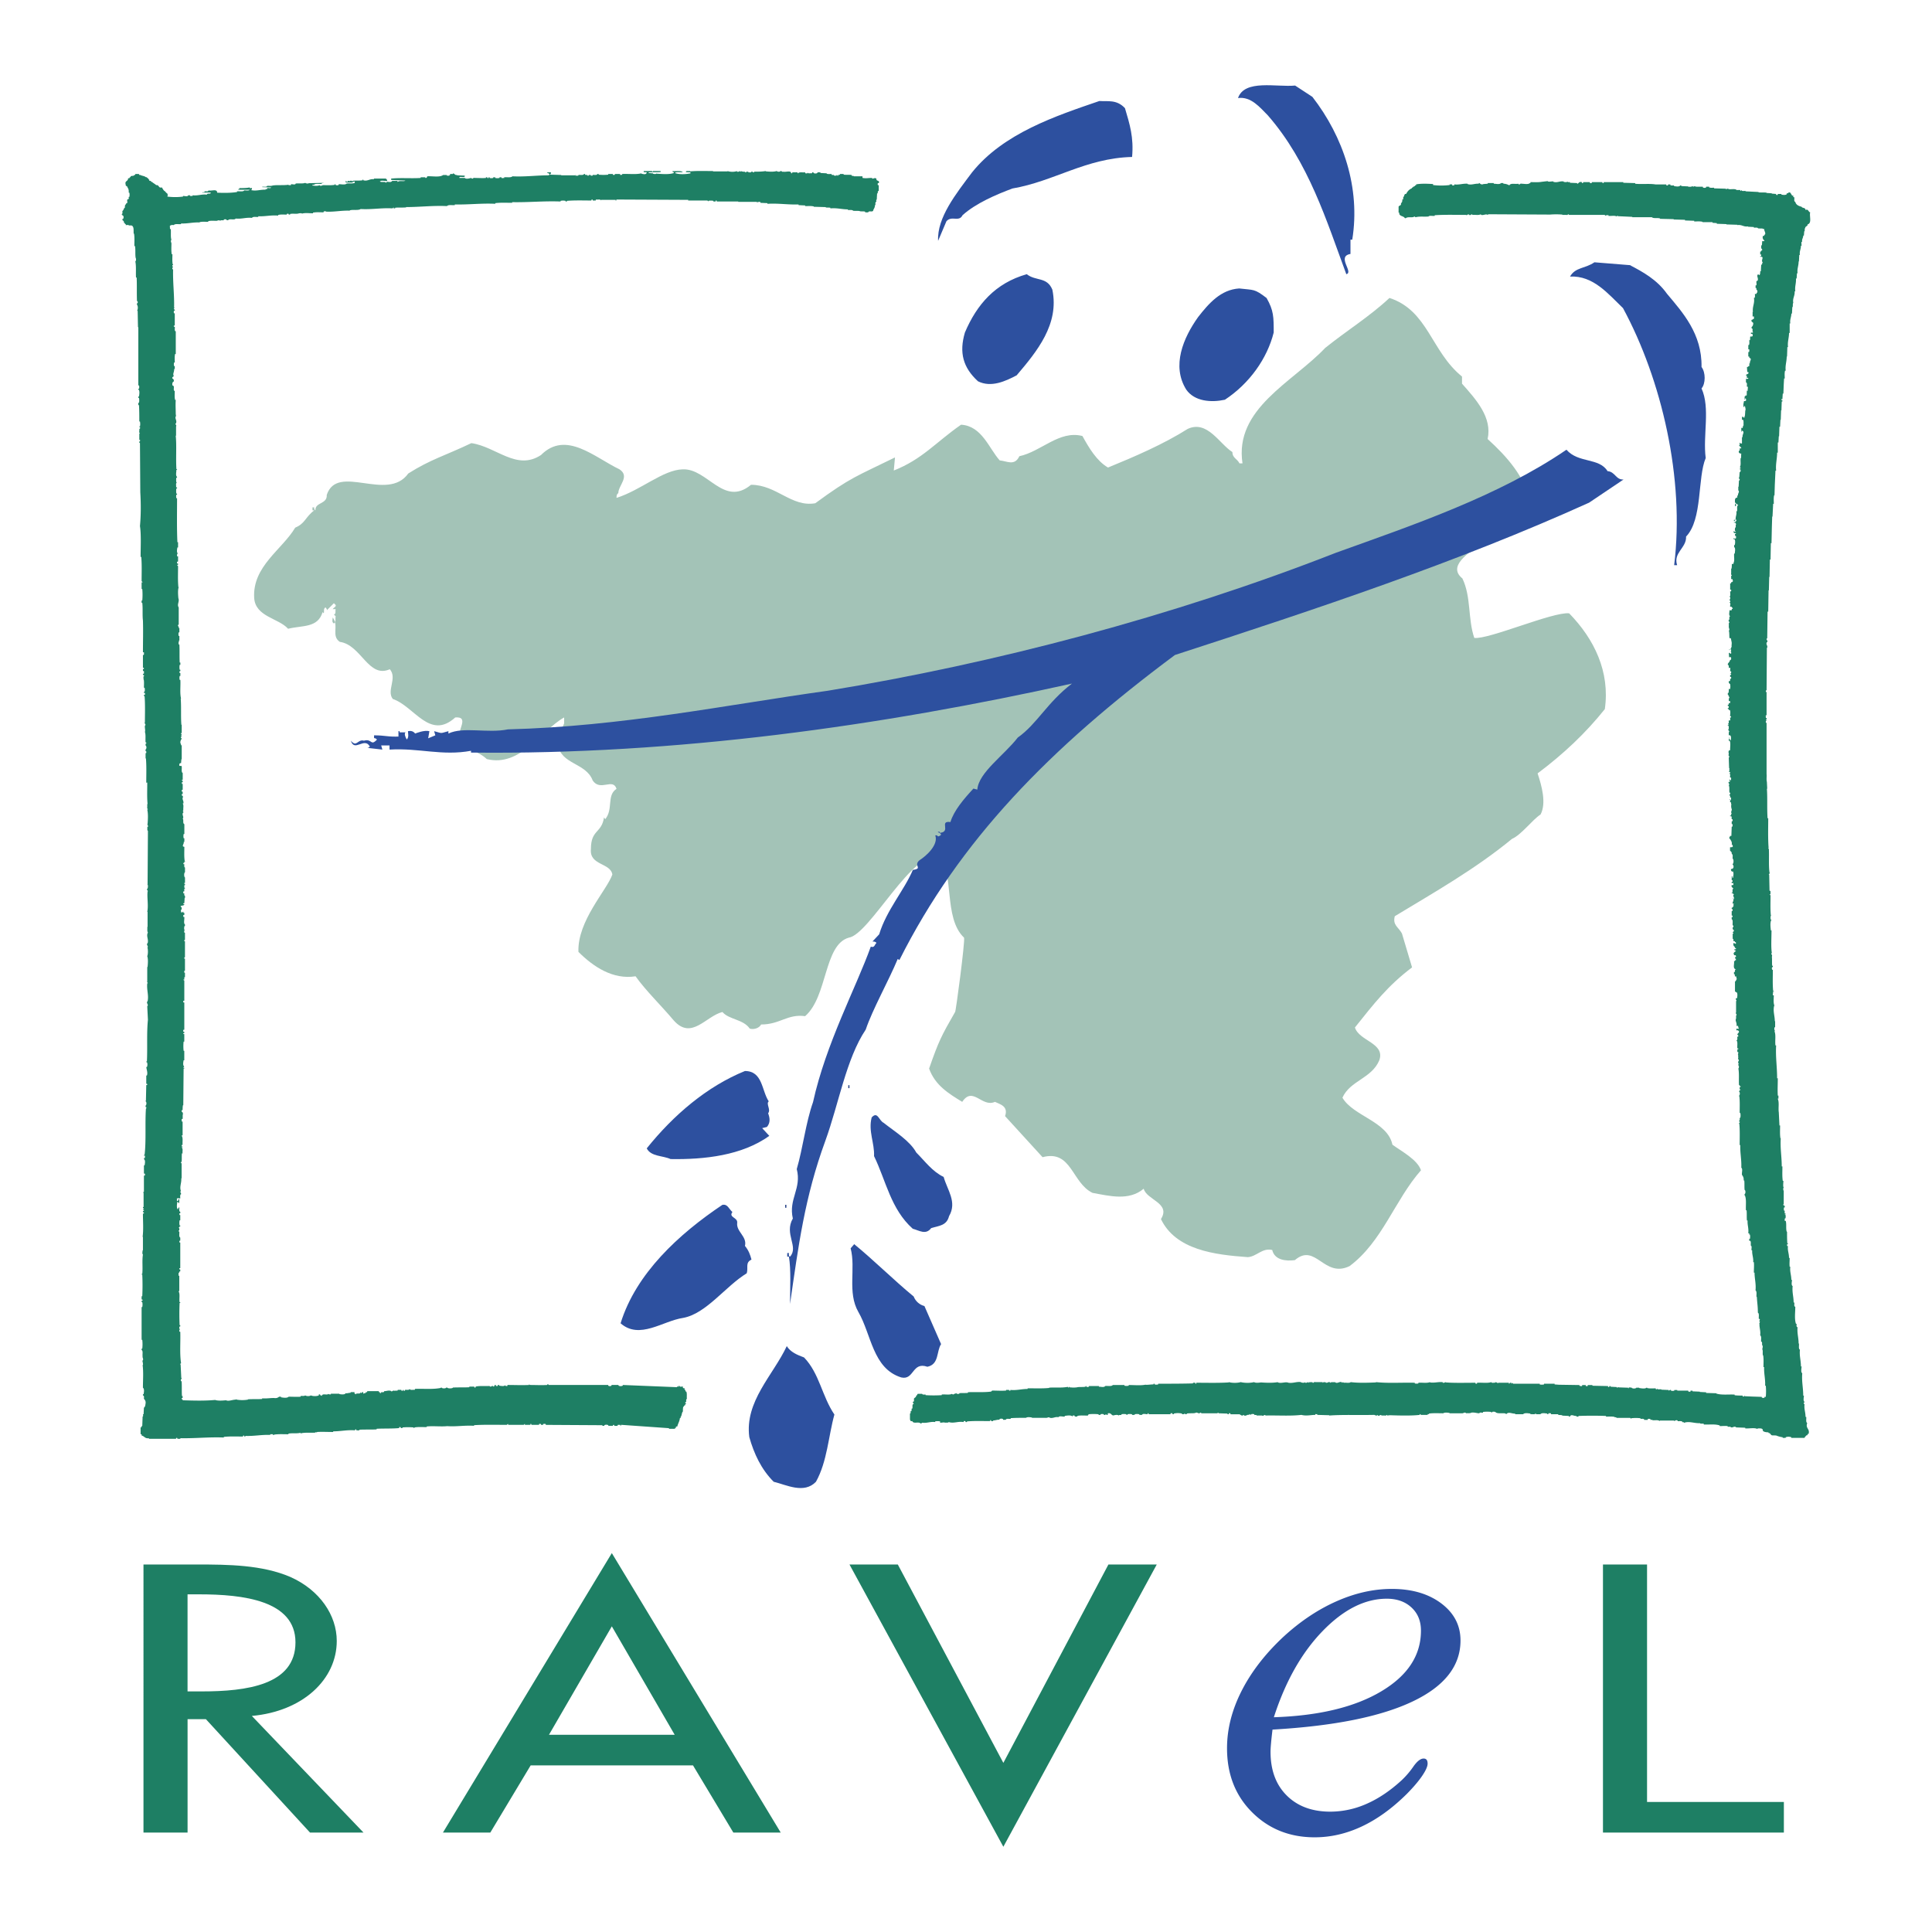
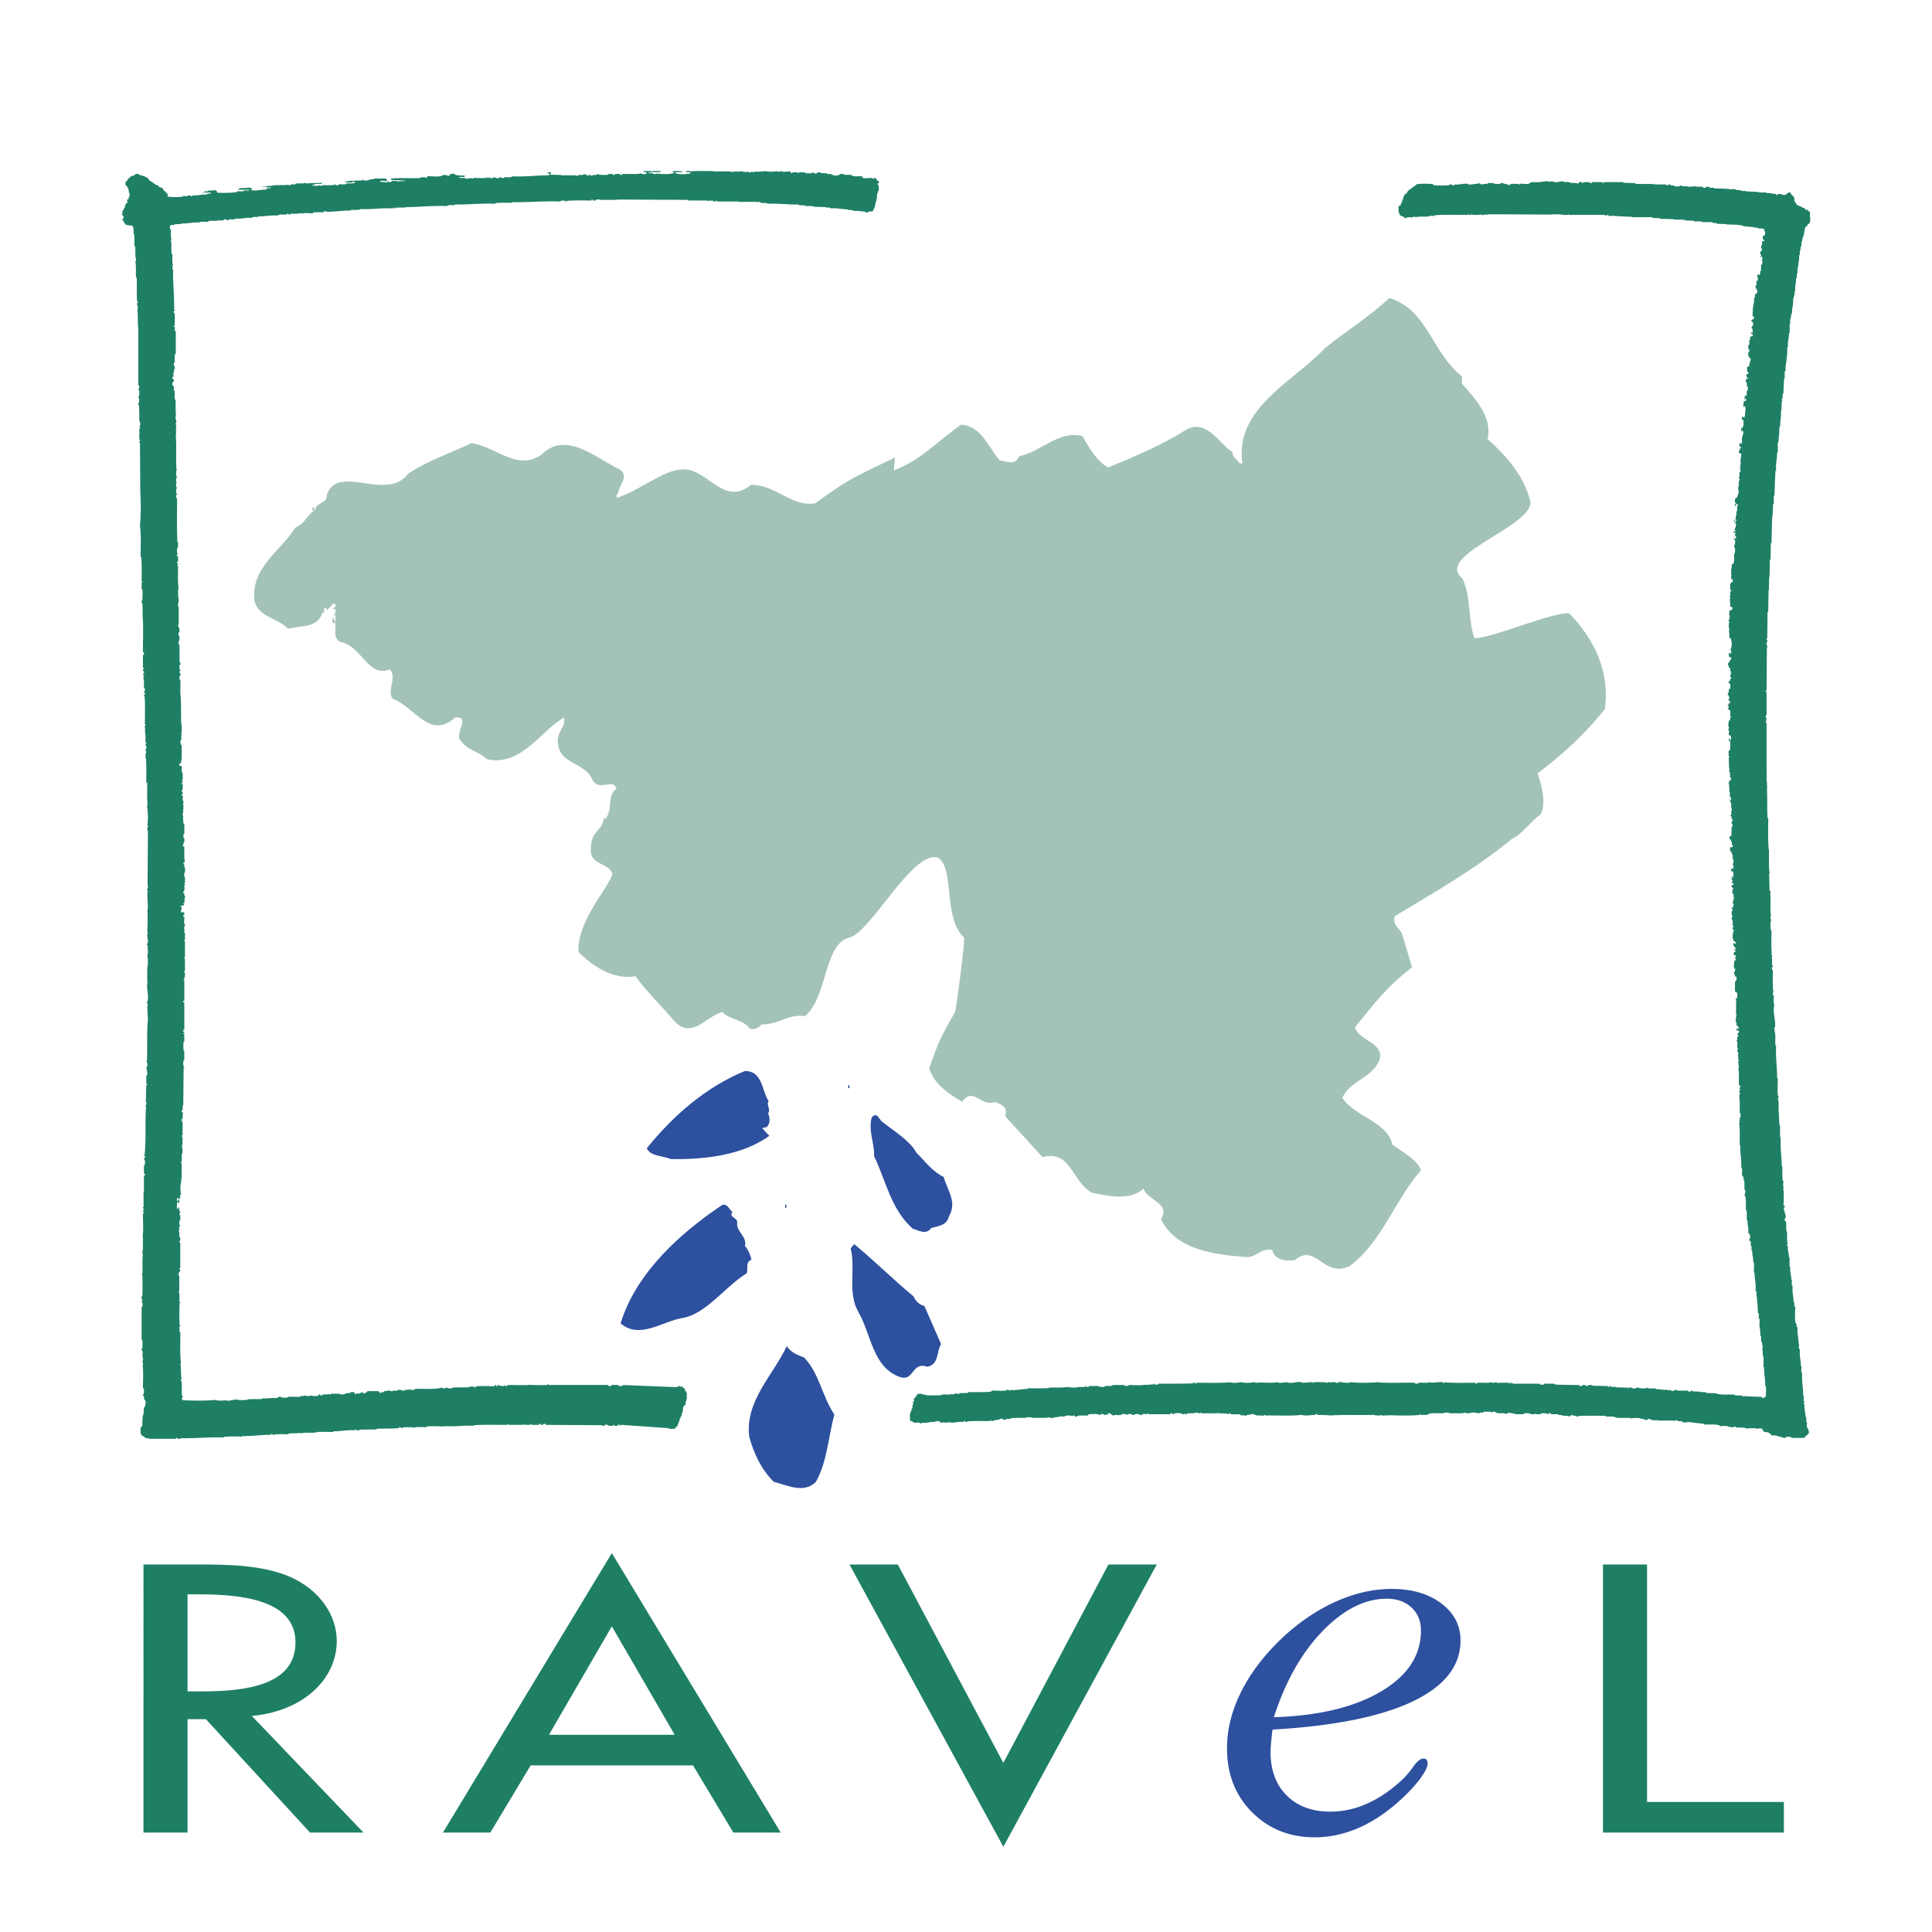
<svg xmlns="http://www.w3.org/2000/svg" width="2500" height="2500" viewBox="0 0 192.756 192.756">
  <g fill-rule="evenodd" clip-rule="evenodd">
-     <path fill="#fff" d="M0 0h192.756v192.756H0V0z" />
    <path d="M145.865 37.567v.712c1.426 1.603 3.029 3.383 2.555 5.521 1.959 1.78 3.682 3.739 4.273 6.292.119 2.493-9.641 5.303-6.791 7.618.891 1.84.535 4.037 1.188 5.936 1.424.179 7.859-2.63 9.465-2.455 2.492 2.555 4.094 5.819 3.559 9.558-1.898 2.376-4.094 4.455-6.707 6.412.416 1.247.891 2.97.297 4.098-.83.534-1.898 2.018-2.85 2.435-3.678 3.026-7.775 5.342-11.695 7.716-.236.89.357 1.069.713 1.721l1.01 3.384c-2.436 1.84-3.801 3.621-5.699 5.996.416 1.365 3.029 1.543 2.434 3.266-.771 1.838-2.908 2.018-3.682 3.74 1.068 1.84 4.512 2.375 4.988 4.689.891.654 2.492 1.482 2.848 2.553-2.611 2.969-3.857 7.123-7.121 9.559-2.555 1.246-3.385-2.377-5.463-.594-.891.117-2.018 0-2.256-1.012-1.008-.236-1.543.654-2.434.713-3.324-.238-7.184-.713-8.668-3.797 1.01-1.605-1.426-1.9-1.721-3.029-1.484 1.246-3.443.713-5.107.414-2.078-1.008-2.078-4.332-4.984-3.561l-3.74-4.096c.355-1.01-.535-1.189-1.01-1.424-1.305.594-2.197-1.604-3.265 0-1.365-.832-2.71-1.658-3.304-3.32.951-2.732 1.227-3.271 2.592-5.645.06.117 1.016-7.121.895-7.417-2.109-1.985-.917-6.657-2.522-7.94-2.493-1.069-6.901 7.644-8.979 7.94-2.493.713-2.098 5.872-4.355 7.831-1.78-.236-2.493.832-4.392.832-.178.357-.712.533-1.129.414-.651-.949-2.076-.889-2.729-1.66-1.663.414-3.088 2.85-4.869.83-1.247-1.484-2.79-2.969-3.798-4.393-2.257.357-4.216-.951-5.7-2.435-.119-3.087 2.85-6.174 3.383-7.716-.177-1.188-2.314-.892-2.137-2.553 0-1.959 1.068-1.544 1.307-3.147l.119.179c.83-1.011.118-2.374 1.127-3.029-.356-1.127-1.603.296-2.376-.83-.651-1.782-3.204-1.604-3.443-3.562-.236-.892.417-1.604.594-2.138v-.592c-2.255 1.245-4.333 4.984-7.716 4.154-.95-.89-1.9-.771-2.732-2.018-.296-.771 1.069-2.255-.415-2.137-2.553 2.314-4.096-1.129-6.231-1.842-.655-.83.475-2.078-.298-2.968-2.136.951-2.849-2.435-4.987-2.73-.891-.594-.059-1.603-.712-2.433 0 .176-.119.474.119.594.237-.179.119-.475.177-.714l-.296-.298.119.121c.237-.059.119-.356.177-.536h-.296c.119-.177.356-.236.296-.415l-.177-.178-.713.711c.061-.119-.059-.178-.119-.296-.237.119-.117.417-.177.592l-.119-.117c-.475 1.603-2.02 1.305-3.443 1.661-.95-1.069-3.265-1.186-3.383-3.085-.179-3.147 2.789-4.81 4.095-7.005 1.009-.417 1.009-1.069 1.9-1.723h-.177v-.297h.177c-.058.178.06.239.119.297-.059-.831 1.188-.594 1.128-1.543 1.069-3.206 6.055.771 8.134-2.137 2.255-1.425 3.68-1.78 6.292-3.028 2.495.356 4.512 2.791 6.947 1.188 2.493-2.493 5.342.238 7.835 1.426 1.069.711-.119 1.603-.119 2.375-.178.118-.178.295-.178.474 2.434-.771 4.63-2.791 6.589-2.849 2.495-.12 4.098 3.798 6.828 1.542 2.552 0 4.036 2.256 6.411 1.841 3.562-2.612 4.096-2.672 7.954-4.571l-.119 1.306c2.852-1.128 4.156-2.791 6.709-4.571 2.079.119 2.79 2.375 3.858 3.562.713.059 1.484.594 1.959-.417 2.197-.474 3.979-2.612 6.293-2.018.654 1.187 1.426 2.493 2.553 3.146 2.611-1.069 5.521-2.315 7.957-3.858 1.957-.891 3.145 1.484 4.451 2.314 0 .594.475.654.711 1.13h.299c-.832-5.463 4.986-8.075 8.25-11.519 2.137-1.722 4.453-3.146 6.412-4.986 3.854 1.252 4.153 5.346 7.237 7.841z" fill="#a3c3b7" />
    <path fill="#fff" d="M71.721 121.629h.117v-.299h-.117v.299z" />
    <path fill="#254185" d="M84.633 108.566h.117v-.296h-.117v.296zM78.338 120.498h.119v-.295h-.119v.295z" />
-     <path d="M130.938 9.664c3.086 3.978 4.809 9.083 3.977 14.248h-.178v1.425c-1.424.238.355 1.839-.416 2.018-1.959-5.284-3.74-11.16-7.834-15.851-.773-.772-1.664-1.899-2.971-1.721.652-1.9 3.859-1.069 5.699-1.247l1.723 1.128zM112.238 10.792c.475 1.602.889 2.909.711 4.867-4.633.12-7.777 2.435-11.934 3.146-1.602.594-3.68 1.484-4.985 2.671-.357.714-1.069 0-1.603.594l-.832 1.958c-.117-2.314 1.782-4.688 3.383-6.826 3.147-3.918 8.374-5.64 12.706-7.124.832.061 1.722-.176 2.554.714zM162.639 26.465c1.246.653 2.672 1.424 3.68 2.849 1.543 1.842 3.502 3.977 3.443 7.303.416.533.416 1.662 0 2.137.891 1.959.119 4.689.416 6.945-.832 1.959-.297 6.114-1.959 7.837.061 1.128-1.307 1.603-.891 2.85h-.297c1.068-8.608-1.248-18.521-5.105-25.646-1.484-1.425-2.969-3.265-5.285-3.146.535-.949 1.484-.771 2.434-1.425l3.684.297h-.12v-.001zM104.994 28.899c.713 3.444-1.543 6.173-3.562 8.548-1.127.594-2.551 1.247-3.859.594-1.484-1.365-1.899-2.849-1.304-4.867 1.187-2.79 3.029-4.927 6.173-5.818.892.712 2.017.236 2.552 1.543zM126.365 29.73c.713 1.248.713 1.899.713 3.443-.652 2.612-2.434 5.105-4.869 6.708-1.363.296-3.027.179-3.857-1.009-1.484-2.375-.297-5.165 1.188-7.244 1.068-1.365 2.254-2.73 4.096-2.849 1.483.179 1.483.001 2.729.951zM160.383 47.005c.771.059.83.891 1.602.832l-3.441 2.314c-13.121 5.938-27.074 10.567-41.32 15.197-12.523 9.32-21.503 18.517-27.491 30.436l-.168-.104c-.896 2.159-2.518 5.036-3.189 7.038-1.959 2.928-2.685 7.396-4.03 11.098-2.07 5.65-2.685 10.479-3.524 16.283 0-1.592.112-3.391-.111-4.725h-.168v-.359h.168c0 .152-.058.307.111.359.896-.977-.616-2.262.28-3.803-.449-1.951.896-2.98.391-4.932.616-2.107.896-4.623 1.623-6.678 1.287-5.855 4.308-11.455 5.763-15.514.393.154.393-.255.561-.36-.057-.153-.282-.153-.393-.153l.67-.719c.729-2.416 2.519-4.419 3.357-6.422 1.064-.154 0-.412.673-.976.67-.411 1.902-1.541 1.566-2.465.168-.054.225.051.28.102.839-.258-.503-.514.168-.462v.103c1.175-.103-.112-1.232 1.063-1.079.336-1.129 1.343-2.312 2.293-3.339l.391.103c.113-1.694 2.688-3.442 4.031-5.189 1.957-1.387 2.92-3.493 5.416-5.392-18.998 4.215-39.54 7.125-59.961 6.887v-.179c-2.908.535-5.165-.297-8.133-.12v-.415h-.831l.119.415-1.542-.177c.119.059.179-.06.296-.118-.534-1.011-1.543.594-1.898-.594.593.712.652-.177 1.306 0 .831-.238.651.594 1.306-.119-.119-.059-.179-.18-.297-.119v-.296c1.129 0 1.425.179 2.552.117h-.118v-.532h.118v.119h.594c-.178.117 0 .531.118.711.238-.236.119-.594.119-.83.296-.06.535 0 .713.236.177-.059.89-.357 1.424-.236l-.12.711.712-.296-.119-.415c.891.236.534.236 1.425 0v.236c1.484-.711 3.918 0 5.937-.415 11.397-.296 21.727-2.435 31.939-3.858 16.622-2.73 34.313-7.362 50.698-13.773 7.598-2.732 16.205-5.64 22.973-10.271 1.188 1.367 3.266.772 4.098 2.137z" fill="#2d509f" />
    <path d="M76.697 109.883c-.297.238.237.83-.061 1.188.179.475.239.949-.119 1.365l-.475.119.713.771c-2.731 1.959-6.47 2.373-9.855 2.314-.771-.355-1.957-.236-2.374-1.068 2.672-3.326 5.996-6.172 9.796-7.717 1.781 0 1.662 1.957 2.375 3.028zM88.155 112.02c1.127.891 2.612 1.783 3.264 2.969.89.891 1.603 1.898 2.73 2.434.358 1.305 1.367 2.494.536 3.918-.238.949-1.011.949-1.782 1.188-.534.713-1.188.238-1.839.061-2.198-1.961-2.672-4.809-3.86-7.244.059-1.307-.594-2.492-.237-3.859.594-.655.713.296 1.188.533zM73.075 120.924c-.415.535.535.535.476 1.07-.118.891 1.009 1.365.773 2.312.354.418.534.893.651 1.365-.651.299-.297.834-.474 1.365-2.137 1.307-4.037 4.037-6.353 4.453-2.019.297-4.334 2.199-6.232.537 1.544-4.99 5.817-8.906 10.15-11.814.534-.118.653.415 1.009.712zM91.161 129.355c.179.473.594.83 1.069.949l1.663 3.799c-.476.713-.179 2.018-1.367 2.258-1.543-.535-1.305 1.365-2.61 1.066-2.85-.891-2.968-4.273-4.275-6.529-1.127-1.961-.238-4.334-.773-6.352l.356-.416c1.96 1.604 3.92 3.561 5.937 5.225zM80.219 135.432c1.544 1.602 1.781 3.857 3.029 5.697-.594 2.137-.713 4.689-1.84 6.707-1.188 1.246-2.968.299-4.217 0-1.245-1.246-1.959-2.791-2.432-4.451-.476-3.562 2.374-6.174 3.739-9.084.356.594 1.067.892 1.721 1.131z" fill="#2d509f" />
    <path d="M36.265 182.834h-5.336L20.54 171.52h-1.826v11.314h-4.399V156.09h5.335c3.136 0 6.506.035 9.315 1.242 2.948 1.312 4.633 3.83 4.633 6.385 0 3.83-3.371 7.021-8.472 7.482l11.139 11.635zm-17.552-14.082h1.403c4.495 0 9.363-.639 9.363-4.895 0-4.186-5.243-4.789-9.597-4.789h-1.17v9.684h.001zM52.945 176.131l-4.025 6.703h-4.727l16.849-27.881 16.85 27.881h-4.727l-4.024-6.703H52.945zm8.097-13.871l-6.271 10.82h12.543l-6.272-10.82zM100.105 175.883l10.483-19.793h4.822l-15.305 28.162-15.352-28.162h4.822l10.53 19.793z" fill="#1e7f64" />
    <path d="M131.947 162.742c2.088-2.158 4.225-3.238 6.41-3.238 1.018 0 1.842.293 2.469.877.633.588.943 1.357.943 2.312 0 2.461-1.318 4.479-3.959 6.051-2.639 1.574-6.211 2.438-10.717 2.586 1.149-3.564 2.766-6.428 4.854-8.588zm8.981 7.018c3.189-1.512 4.787-3.543 4.787-6.088 0-1.506-.641-2.74-1.922-3.703-1.281-.961-2.928-1.443-4.938-1.443-1.811 0-3.645.41-5.5 1.23-1.854.818-3.623 2-5.301 3.541-1.812 1.691-3.205 3.49-4.176 5.396-.971 1.91-1.457 3.82-1.457 5.727 0 2.596.832 4.727 2.502 6.391 1.666 1.664 3.748 2.498 6.246 2.498 1.588 0 3.152-.359 4.688-1.078s3.033-1.801 4.49-3.24c.662-.67 1.174-1.271 1.539-1.807.365-.537.547-.945.547-1.23 0-.168-.033-.293-.098-.379-.066-.082-.166-.125-.299-.125-.309 0-.652.27-1.027.805a8.563 8.563 0 0 1-1.16 1.355c-1.127 1.037-2.287 1.822-3.479 2.348a8.94 8.94 0 0 1-3.645.791c-1.812 0-3.26-.535-4.34-1.605-1.084-1.074-1.623-2.529-1.623-4.371 0-.201.016-.48.049-.84.031-.359.08-.816.148-1.371 6.121-.351 10.775-1.285 13.969-2.802z" fill="#2d509f" />
    <path fill="#1e7f64" d="M164.326 179.783h13.651v3.051h-18.049V156.09h4.398v23.693zM67.54 138.4v-.064c.066 0 .132.031.166 0v-.066h.099v.066c.099.031.232 0 .331 0 0 .064-.032.162.066.162h.1c0 .066-.034.133.032.166h.033c.034.064 0 .129.034.162h.065c.099.195.033.488.066.752h-.033c-.066.098-.033.199-.033.295-.033 0-.065 0-.1.031 0 .035 0 .068.034.1h.065v.064c-.033-.031-.1 0-.1.033v.1c-.131 0-.1.131-.198.162-.033.131-.033.297-.033.459-.133.129-.098.424-.231.555v.1h-.066c-.033.326-.198.555-.265.852-.032 0-.165-.035-.131.062v.068c-.033 0-.099 0-.099.031v.064h-.596v-.064l-4.664-.328c-.033 0-.099-.033-.133.033v.062h-.066c.066-.129-.065-.096-.131-.096-.033 0-.099-.033-.133.033v.062h-.33c0-.031 0-.096-.035-.096-.031 0-.099 0-.099.033v.062h-.462v-.062a.423.423 0 0 0-.397 0v.062h-.198v-.062l-5.656-.033c.066-.1-.065-.1-.133-.1-.032 0-.099 0-.132.033v.066h-.198c.033-.066-.032-.1-.1-.1-.032 0-.099 0-.099.033v.066h-.76c0-.033 0-.066-.033-.1-.033 0-.068 0-.068.033v.066h-.561c0-.033.033-.066 0-.1l-.099.1h-1.555c0-.033 0-.066-.033-.1l-.099.1c-1.091 0-2.216-.033-3.275.033v.062c-.958-.062-1.752.1-2.677.033-.596.066-1.39-.033-2.051.035v.064c-.397 0-.828-.033-1.224.031v.066h-.065v-.066a6.813 6.813 0 0 0-1.125 0v.066h-.164c0-.066 0-.098-.067-.098-.032 0-.099-.033-.099.031v.066c-.694.066-1.455.033-2.215.066-.035 0-.035.033-.035.064-.561.033-1.156 0-1.719.033v.064h-.297c0-.031 0-.064-.033-.098-.033 0-.065 0-.101.033v.064c-.793-.064-1.42.1-2.182.1v.064c-.528 0-1.091-.031-1.62 0v.064l-.1-.064-.066.064c-.463.033-.992-.033-1.422.066-.065.066-.065-.131-.132-.033-.331.066-.76 0-1.125.066v.064c-.496 0-.958-.031-1.422.033v.031h-.132c.033-.096-.099-.064-.165-.064-.034 0-.067-.031-.1.033v.031c-.893-.031-1.587.133-2.48.1v.064h-.099c0-.031 0-.064-.033-.098-.034 0-.101 0-.101.033v.064c-.629 0-1.289-.031-1.917.035v.062c-1.488-.062-2.844.1-4.333.068v.062H17.7c0-.031 0-.062-.034-.096-.033 0-.065 0-.099.033v.062h-2.712v-.062c-.397.062-.43-.197-.727-.264 0-.031.033-.098-.034-.131h-.066v-.688c.066 0 .1 0 .1-.064v-.066h.066l.034-.945c.099-.035.032-.166.032-.23h.066l.033-.654c.134-.1.134-.229.165-.424.035-.23-.066-.361-.165-.461 0-.131.033-.227-.033-.326h-.066v-.131h.066c.033-.195.099-.523-.066-.652 0-.756.066-1.572-.032-2.26.065 0 .032-.096.032-.129 0-.162-.066-.199-.032-.328.131-.131-.034-.262 0-.426-.034-.195.065-.521-.1-.621v-.133h.066a3.815 3.815 0 0 0 0-.881h-.066v-3.27h.066a1.196 1.196 0 0 0 0-.492h-.066v-.131c.033 0 .066 0 .1-.031 0-.035 0-.066-.034-.1h-.066v-.326h.066c.034-.721.034-1.475 0-2.162h-.066v-.062h.066c.066-.623-.033-1.342.066-1.932-.099-.098-.032-.293-.032-.426h.032v-1.34h-.032c.099-.719.032-1.57.032-2.324.033 0 .099 0 .099-.031 0-.033 0-.1-.033-.1h-.066v-.129c.033 0 .099.031.099-.033 0 0 0-.064-.033-.064h-.066v-.066c.033 0 .099 0 .099-.033-.033-.064-.099-.064-.099-.197h.066v-1.438h-.066l.099-.098v-1.604c.066.033.134-.033.099-.066 0-.033.035-.098-.033-.131h-.065v-.818h.066c.033-.195.099-.523-.066-.619v-.1c.099.033.099-.064.099-.131 0-.031.035-.098-.033-.129h-.066v-.068h.066c.167-1.436.033-3.105.133-4.611 0 0 .066-.031.033-.064 0-.033.033-.098-.033-.098h-.035v-.164h.035a.415.415 0 0 0 0-.393h-.035v-.064h.035l.033-1.57c.033 0 .099 0 .099-.035 0-.033 0-.064-.033-.096h-.065v-.82h.065c.1-.293-.033-.588-.065-.85h.065a.626.626 0 0 0 0-.488h-.065v-.066h.065c.066-1.375-.033-2.812.1-4.154l-.067-1.352c.165-.164-.099-.262 0-.49h.033c.132-.621-.099-1.113-.033-1.801.165-.031-.066-.064 0-.195v-1.439h.033c.034-.359.066-.785-.033-1.078.099-.23.067-.687.033-.819h-.033c.165-.165-.099-.263 0-.458h.033c.132-.393-.165-.72.034-1.079-.1-.133-.034-.395-.067-.557h.033v-1.504h-.033c.132-.622-.033-1.44.033-1.996h-.033c.165-.099-.099-.163 0-.327h.033c.034-.132.066-.358-.033-.426h.033l.034-5.331c-.1-.066-.034-.262-.067-.394.099.033.067-.063.067-.131l-.067-.163h.033c.034-.458.066-1.015-.033-1.438.165-.033-.066-.099 0-.195v-.36h.033c-.066-.623-.033-1.407-.033-2.127 0-.033-.066 0-.099 0 0-.817.033-1.636-.033-2.42h-.035v-.524c.035 0 .101-.033.068-.066 0-.031.033-.099-.033-.13h-.035v-.197h.035a.352.352 0 0 0 0-.36h-.035v-.196c.035 0 .068 0 .068-.032 0-.033.033-.066-.033-.097h-.035c-.031-.362.035-.753-.066-1.047.066-.163-.033-.393 0-.621.167-.132-.099-.197 0-.36 0-.85.035-1.734-.033-2.584h-.065v-.132c.066.033.134-.033.099-.066 0-.064.035-.097-.033-.131h-.066v-.117h.066a.8.8 0 0 0 0-.395h-.066c0-.294.033-.622-.033-.883h-.066l.099-.099-.099-.097c.066 0 .132-.066.099-.164 0-.031-.066-.031-.099-.031v-.131c.132.063.099-.066.099-.132 0-.033.033-.097-.033-.132h-.066v-.195c.033 0 .099 0 .099-.033s0-.064-.033-.097h-.066v-1.276c.132.031.099-.099.099-.165 0-.031.033-.099-.033-.099h-.066c0-1.045.033-2.125 0-3.173-.066-.522 0-1.209-.066-1.765h-.066v-.23h.066c.034-.36.034-.784 0-1.144h-.066v-.688c.033.035.066.035.1 0l-.1-.097c0-.819.033-1.637-.034-2.421h-.066c0-1.014.066-2.257-.065-3.075.1-1.08.1-2.256.033-3.369l-.033-4.908c0-.032-.033-.032-.065-.032v-.132c.032 0 .099 0 .065-.064 0-.034.033-.066 0-.099h-.065v-.622c.032 0 .065 0 .065-.033-.133-.031-.033-.294-.065-.457.032.031.099 0 .065-.034 0-.032.033-.098 0-.13h-.065v-.066h.065c.033-.13.033-.327 0-.49h-.065c0-.557 0-1.113-.033-1.636h-.065v-.229h.065c.033-.13.033-.326 0-.49h-.065v-.132h.065c.033-.228.099-.588-.065-.719v-.066h.065a.55.55 0 0 0 0-.326h-.065v-5.79l-.035-.034-.032-1.602-.066-.065h.033a.726.726 0 0 0 0-.523h-.033v-.196c.033.032.099-.033.066-.099 0-.033.032-.066-.033-.098h-.033c-.032-.786 0-1.603-.032-2.355h-.067c-.032-.523.034-1.113-.066-1.603.066-.066.1-.229.034-.36-.066-.327 0-.785-.066-1.178h-.066c0-.393.033-.851-.032-1.243h-.034c-.033-.294.066-.719-.23-.817h-.265v-.031c-.066-.033-.199 0-.298 0 0-.033.033-.099-.033-.099h-.032c0-.032 0-.066-.035-.098h-.065c0-.129-.033-.229-.165-.293v-.131h.066a.3.3 0 0 0 0-.328h-.072c0-.033.033-.065-.032-.099h-.033v-.064h.033c.065-.066.032-.197.032-.296.132-.065.132-.293.266-.359-.066-.262.099-.262.131-.426h.067c.099-.098-.1-.392.132-.392.065-.033.033-.131.033-.229h.066a.925.925 0 0 0 0-.425h-.066c.032-.263-.033-.393-.134-.556 0 0 0-.066-.031-.066-.034-.032-.166-.064-.133-.196-.132-.359.265-.327.231-.589.066-.064.198 0 .165-.13.033 0 .066 0 .099-.033v-.065c.134-.066.332 0 .364-.132.033 0 .099 0 .099-.032v-.066h.365c0 .033 0 .098.065.098h.066c.165.098.429.098.562.229.132-.033.132.13.264.13 0 .034-.034.099.033.099h.033c.034.066-.033.164.065.132h.1c0 .032 0 .098.033.098h.066c.133.131.298.195.43.327.33-.034.198.327.563.228.099.132.166.327.33.394a.757.757 0 0 0 .232.229c0 .033 0 .099.033.099h.065c-.065 0-.099.13-.099.195a6.123 6.123 0 0 0 1.554 0v-.065c.165 0 .464.098.53-.066h.165c-.032.099.067.066.133.066.032 0 .099.033.132-.032v-.034c.529.066.894-.129 1.422-.063.033-.197.365 0 .396-.197-.265-.033-.595 0-.859 0 .033-.099.264.032.23-.131.133-.033.363.065.398-.098.264.098.859-.197.859.229.662.032 1.389.032 1.985-.065v-.065c.23-.033.594.065.727-.098.166 0 .429.064.561-.066h-1.157v-.065c.033 0 .099 0 .099-.032v-.066c.364 0 .729 0 1.025-.066 0 .132.167.034.232.066v.164c-.033 0-.065-.032-.099 0v.032c.528.132.925-.064 1.455-.032v-.065c.065 0 .132.034.165-.032v-.066c.133-.032.331.066.398-.066l-.894-.032v-.033c.165-.033.43.064.496-.098.199 0 .398.032.562-.034.462-.066 1.025 0 1.521-.066v-.064c0 .13.165.098.265.098.033 0 .033-.066.033-.098.166 0 .431.098.463-.065.332-.032.694.032.958-.065.067.065.199.065.298.065l.034-.032 1.487-.033c0 .065-.231-.032-.166.097-.265.034-.628-.064-.793.098-.068 0-.133 0-.167.034v.032c.232.034.563.066.728-.032.066.13.265.032.331 0 .398 0 .828.032 1.191-.034v-.064h.065v.064c.1.066.231.066.331 0v-.064c.265 0 .629.098.793-.065.265-.032.596.032.794-.065.031-.065 0-.164-.067-.13-.033.033-.099 0-.131.033v.065h-.694v-.164h.065c0 .032 0 .098.033.098s.066 0 .101-.033v-.065c.098 0 .264.065.296-.033.066-.033.1.131.165.033.299-.066.695 0 1.027-.066v-.066h.065v.066c.43.131.629-.165 1.058-.099v-.066h1.223c0 .034 0 .099.034.099h.066v.132c-.264.032-.595-.099-.727.065.198.098.528-.034.627.13.034 0 .034-.065.034-.098.166-.033.464.098.562-.098h.528c0 .032 0 .098.035.098.165-.164.594 0 .76-.131l-1.421-.066v-.131c.926-.098 1.984 0 2.943-.064v-.066h.462c0 .032 0 .066.035.066.132 0 .132-.099.164-.164.53-.034 1.225.13 1.588-.132h.364c-.033.098.065.066.131.066.034 0 .1.032.132-.032v-.034c.033 0 .067 0 .067-.032v-.066c.099-.033.265.066.296-.065.167.033.167.197.398.163v.034l.76.032c.066.229-.331.098-.496.131-.035 0-.035.065-.035.099h.563v.032c.197.098.431 0 .628-.032.132.195.166-.066.332 0 .396 0 .793.032 1.124 0v-.066h.131c0 .032 0 .066.035.066.031.032.065.032.099 0v-.066h.099v.066a.702.702 0 0 0 .364 0v-.066h.199v.066a.97.97 0 0 0 .429 0v-.066h.2c-.035.098.098.098.165.066.032 0 .099.032.099 0v-.066c.265-.033.661.066.827-.098 1.256.065 2.38-.098 3.604-.098v-.034c.034 0 .1 0 .1-.032.033-.131-.1-.066-.131-.165h-.1v-.066h.365v.132c-.035 0-.068.033-.068.033v.066l1.092.032v.034h1.389v-.034h.033c-.033.098.099.066.166.066.033 0 .099.032.131-.032v-.034c.167-.032.464.066.562-.098h.099c-.033.098.099.098.167.098h.065c0 .034 0 .066.033.066s.099.032.099-.032v-.034h.199c0 .034.033.098.066.066.033 0 .099.032.133-.032v-.034c.131-.032.429.066.461-.098h.132v.066c.298.032.662.032.959 0v-.066h.462c-.033.066.033.098.099.098.035-.032.101 0 .101-.032v-.066h.528c-.033.066 0 .098.066.098.035-.032.101 0 .133-.032v-.066c.629-.033 1.356.066 1.919-.065v.033c.165.033.462.13.528-.098v-.034c-.099-.032-.198 0-.298-.032v-.098h.826c.067.164.1-.065.199 0h.661v.098c-.396.032-.827 0-1.191.032v.066l.431.033v.033c.1.033.299.065.364-.033v.033c.563.033 1.223.099 1.719-.066 0-.032 0-.066-.032-.098-.1.066-.067-.098-.133-.098.363.032.828-.065 1.058.098-.198.066-.628-.066-.793.098.43.165 1.091.131 1.554.033v-.099c-.132-.032-.33 0-.462-.032 0-.033.067-.132.167-.098h.263v.032c.695-.066 1.522-.032 2.283-.032v.032h1.455v-.032c.264.098.694.098.926 0 0 .098.099.065.165.065l.167-.065c0 .032.033.032.033.065l.132-.065v.032c.065.033.199.033.331.033 0 .033-.033.064.033.064 0 0 .066.034.066-.032v-.033h.232c-.065.099.067.064.133.064.033 0 .1.034.131-.032v-.033h.166c0 .033 0 .064.033.064.035 0 .066.034.101-.032v-.033c.395 0 .793 0 1.156-.065v.032c.331.033.793.066 1.092-.032.065.065.23.098.363.032.101-.129.131.098.298.033.264.064.761-.163.793.164.034 0 .066 0 .1-.033v-.066h.529c0 .034 0 .099.033.099.132-.164.498-.065.728-.099 0 .066.033.132.099.099.034 0 .1.033.133-.033v-.066c.033.165.297.066.429.099.033 0 .033-.065.033-.099h.134v.066a.42.42 0 0 0 .396 0v-.066h.298v.066l.626.033v.033c.134.065.331.033.498.033-.067.098.066.098.131.098h.1c-.033.098.1.066.132.066.034 0 .1.032.132-.032v-.034h.066c0 .034-.033.066.035.066.031 0 .065.032.065-.032v-.034c.066-.032.131 0 .165-.032v-.066h.364v.066c.232.032.53 0 .795.032 0 .164.165.034.23.132h.86v.164c.397.064.528 0 .958 0 0 .064.035.098.101.064.099-.032.263-.098.331.034-.035.262.363.098.23.426-.066-.033-.131.032-.099.064 0 .066-.033.098.033.132h.066v.588c-.099-.033-.099.099-.099.164v.065h-.066l-.033.622c-.1.033-.032.164-.032.229h-.063c-.064.098-.033.228-.033.327h-.066c.035.262-.132.36-.165.556-.101.164-.431-.033-.496.164h-.3v-.066c-.165-.065-.462 0-.561-.065-.099-.032-.463 0-.662-.032v-.033c-.167-.065-.331-.033-.495-.033v-.068c-.631 0-1.093-.163-1.755-.098v-.064c-.132-.033-.33 0-.462-.033v-.032l-1.191-.033v-.033c-.264-.066-.595-.033-.859-.033v-.065l-.661-.032V20.4c-1.092.032-2.018-.132-3.108-.066v-.066l-.695-.032c.032-.098-.1-.098-.166-.098-.033.032-.099 0-.132.032v.065l-.066-.098h-1.853v-.033h-2.149c0-.033 0-.099-.034-.099-.032 0-.066 0-.066.034v.065h-.231v-.065a1.224 1.224 0 0 0-.497 0v.065l-.099-.099H68.66v-.065l-7.145-.033c-.031.033-.031.065-.031.098h-.064v-.065h-1.455v.065c-.066-.164-.331-.065-.496-.098-.034.033-.034.065-.034.098h-.296c0-.032 0-.065-.035-.098-.033 0-.066 0-.099.033v.065c-.794 0-1.654-.032-2.447.034v.065h-.132v-.065a1.22 1.22 0 0 0-.497 0v.065c-1.688-.065-3.175.098-4.829.065v.065c-.561 0-1.124-.033-1.685.032v.066c-1.389-.066-2.646.098-4.035.066v.065c-.265.032-.628-.065-.793.098-1.422-.065-2.679.099-4.068.099v.032c-.364.033-.728 0-1.091.033v.064h-.165c0-.032.034-.064 0-.098l-.1.098c-1.124-.064-2.05.132-3.175.066-.264.164-.727.032-1.091.131v.033c-.826-.033-1.487.131-2.315.098v.066c0-.131-.165-.098-.264-.098-.033.032-.033.065-.033.098-.363 0-.728-.033-1.058.033v.065c-.364 0-.794-.065-1.093.032-.032-.065-.197-.032-.296-.032-.233.098-.596 0-.894.066v.064h-.133c0-.032-.033-.098-.066-.098-.032.034-.099 0-.132.034v.064c-.265 0-.595-.032-.859.034v.065c-.729-.065-1.291.099-1.985.065v.066c-.199.032-.529-.066-.629.098-.595-.066-1.025.131-1.621.065-.132.196-.627-.033-.76.165h-.166c.067-.099-.065-.066-.131-.099-.034.033-.1 0-.132.033v.066c-.101.032-.298-.034-.364.064-.066-.098-.265-.033-.331 0-.297 0-.596-.033-.861.033v.066c-.296 0-.594-.034-.858.032v.031c-.695-.031-1.19.132-1.852.098v.066c-.232.034-.596-.066-.728.099-.167-.033-.331 0-.397.098.033.099 0 .229.033.295h.066c.034.36-.032.785.066 1.079-.099.066-.033.261 0 .327 0 .36-.033.752.033 1.112h.065c0 .327-.033.687.033 1.014h.034v.066c-.034 0-.1 0-.067.065 0 .033-.033.099.033.099h.034v.064c-.034 0-.1 0-.067.066 0 .032-.033.098.033.131h.034c-.034 1.341.132 2.518.099 3.827h.066l-.099.098c.035.101.134.069.101.201-.099-.034-.099.063-.099.129 0 .033 0 .098.033.132h.066v1.208c-.033.034-.066 0-.099.034 0 .032 0 .098.033.098h.066c.033.164-.066.426.1.458v2.257h-.066c-.066.263-.033.556-.033.851h-.067a.667.667 0 0 0 0 .36h.066v.294h-.066c.033.293-.167.458-.033.688-.035.098-.199.098-.134.261.099.032.167.131.134.294-.134.033-.167.229-.134.393.298.032 0 .49.232.556 0 .294-.033.621.033.884h.066c-.034.588 0 .851 0 1.406l.032.229h-.032c-.1.261.131.392.032.687-.165.131.099.163 0 .327v.917c-.032 0-.032.032-.032.032.099.916 0 2.224.066 3.305h.065v.064H17.6c0 .229-.1.589.065.72v.065H17.6a1.192 1.192 0 0 0 0 .491h.065c-.166.066-.065.294-.099.458.034.033.066.033.099.033v.099H17.6c-.034.164-.034.36 0 .523h.065v.098H17.6a.648.648 0 0 0 0 .36h.065c0 1.473-.033 2.943.034 4.384h.066v.522h-.066c-.034.196-.1.523.066.622-.1-.033-.1.099-.1.165 0 .032-.033.098.034.098h.066v.523c-.066 0-.1.032-.1.065s-.033.099.034.131h.066v.13c-.034 0-.066 0-.1.033l.1.098c0 .687-.034 1.407.032 2.095h.033c-.1.292-.065.751-.033 1.111.132.327-.165.624.033.916v1.702c-.198.131.066.197 0 .36h.066v.424h-.066a.664.664 0 0 0 0 .36h.066v.459c-.033 0-.066 0-.066.033l.066.066c-.131 0-.066.196-.066.261 0 .066.033.033.066.033.033.621 0 1.243.033 1.798h.066v.229h-.066a1.227 1.227 0 0 0 0 .491h.066v.13c-.031 0-.099.035-.099.067.033.032 0 .097.033.13h.066v.294h-.066a.792.792 0 0 0 0 .393h.066c.035.619-.066 1.307.068 1.866h-.033c.066.784 0 1.765.066 2.613h.033v.819s-.065 0-.065.033 0 .099.033.099h.033v.066s-.065 0-.065.031l.065.068c-.033.03-.099.096-.065.193 0 .035.065.035.065.035v.033c-.065.13-.199.293-.099.522.066 0-.035.196.099.132v1.406h-.033l-.033.393c-.099-.031-.199.065-.167.163-.066.197.232.033.232.165.033.228-.065.555.1.654v.688c-.034 0-.066-.033-.1 0 .066.097.132.097.1.229-.034 0-.1 0-.1.066.033.033 0 .098.033.098h.066v.589c-.066 0-.1.033-.1.097.033.035 0 .099.033.099h.066v.229c-.034 0-.1 0-.1.067.033.031 0 .097.033.097.099-.033.066.13.132.13h-.033c-.132.263.1.36.033.654-.033-.031-.033 0-.065 0 .132.165.032.458.065.687-.033 0-.033.033-.065.033.065.066.065.099.065.196h-.033c-.132.23.134.426-.032.59.132.132-.034.457.166.556v.981h-.067a.929.929 0 0 0 0 .426h.067v.36h-.067c.067.195-.264.458.067.489 0 .457-.034.949.031 1.406h.034v.067c-.034 0-.1 0-.065.064v.066c-.034 0-.101 0-.101.033s0 .099.033.099h.067c0 .099-.034.229.031.326h.034v.492h-.034a.644.644 0 0 0 0 .492h.034v.556c-.034 0-.065-.033-.065.031 0 0-.034.068.031.068h.034v.131c-.1-.034-.065.097-.065.128 0 .035-.034.099.031.131h.034v.066h-.034c-.065.066-.031.198-.031.294-.067-.033-.134.033-.101.066 0 .063-.033.099.033.131h.067c0 .097-.034.163.031.229h.034v.229h-.034l-.031.522c-.034 0-.101 0-.101.033 0 .035 0 .066.033.066h.067c0 .229-.597.065-.266.327v.23c-.099-.066-.065.064-.065.129 0 .066 0 .165.065.132.066-.033.1 0 .132-.033v-.065c.066 0 0 .197.134.131v.229c-.067-.033-.134.033-.101.066 0 .064-.033.096.033.129h.067c.031.261-.101.622.065.753v.132h-.034a.56.56 0 0 0 0 .457h.034c-.065-.033-.1.097-.065.196 0 .035.031.035.065.035v.719c-.034 0-.065 0-.065.033s-.034.066.031.099h.034v1.603c-.034 0-.065 0-.065.033 0 .031-.034.097.031.097h.034v1.212c-.034-.033-.1.031-.065.096 0 .033-.034.066.031.1h.034v.448c-.1-.033-.065.064-.065.131v.1c-.034 0-.101 0-.101.033l.101.062v2.029c-.067-.033-.101 0-.101.035 0 .062-.033.096.033.127h.067v2.727a.073.073 0 0 0-.101.098c0 .033-.033.066.033.1h.067v.129c-.034 0-.101 0-.101.035 0 .031 0 .062.033.062h.067v.754h-.067a4.25 4.25 0 0 0 0 .916h.067v.947h-.067c-.033.199-.099.523.067.623l-.101.098c0 .033.066.033.101.033v.066h-.067l-.033 3.662h-.033c-.032.162-.032.328-.032.49-.066-.031-.1.033-.1.066.033.031 0 .098.033.131h.066c0 .064 0 .131.032.131h.033c-.099.131-.033.361-.065.557-.1-.033-.1.064-.1.131.033.033 0 .098.033.131h.066v1.373c-.034 0-.066 0-.1.033.165.195.066.621.1.916-.034 0-.1 0-.1.064.033.033 0 .098.033.098h.066v.066c-.034 0-.066 0-.1.033.165.098.066.393.1.588h-.066c-.033.262 0 .555-.033.85 0 0-.065 0-.065.033 0 .035 0 .064.033.1h.033v1.504h-.033c.033.49-.199.85-.033 1.277-.167.096.065.162 0 .326h-.033c-.065.098-.035.262-.035.393-.099.031-.396-.1-.33.131 0 .033-.033.096.034.129.032 0 .098 0 .098-.064v-.098h.099v.359h-.099c0-.033 0-.066-.032-.098h-.066c-.034.229-.1.621.066.752 0-.131.099-.195.131-.23.033.133-.066.426.099.459v.164c-.031-.033-.099 0-.099.031.033.068 0 .1.033.133h.066v.523h-.066a1.383 1.383 0 0 0 0 .521h.066v.098c-.031 0-.066 0-.099.035v.064c-.033 0-.066 0-.066.033.099.033.066.129.066.262-.033 0-.066 0-.066.033 0 .031-.033.064 0 .064h.066c.033.229-.066.525.099.621v.295c-.031 0-.099.033-.099.066.033.031 0 .096.033.131h.066v2.551c-.031 0-.066 0-.099.033 0 .031 0 .064.033.098h.066v.195c-.031 0-.099 0-.099.064v.066c-.099-.033-.066.1-.066.166 0 .029-.033.098 0 .129h.066v1.537c-.033 0-.066 0-.066.033.165.264.033.752.099 1.08h.066v.064h-.066a25.016 25.016 0 0 0 0 2.225h.066v.131c-.099-.031-.099.098-.099.164.033.031 0 .1.033.1h.066c-.066 0-.099.129-.099.227.033.033.068.033.099.033.035 1.014-.066 2.096.068 3.074.065.133-.167.1-.033.197l.066 1.342h.033v.098c-.033 0-.099.033-.065.098 0 .031-.033.1.033.131h.033c.033.492 0 .98.033 1.473h.066v.195c-.034 0-.066 0-.1.035 0 .031 0 .062.033.098h.066v.096c1.058.033 2.215.068 3.24-.031.299.1.729.064 1.092.031.266.131.627-.064.991-.064v-.031h.065v.031c.364.064.762.064 1.126 0v-.031c.497-.035.992 0 1.422-.035v-.062c.529.031.728-.035 1.19-.035.166.035.364 0 .497-.129h.197v.062c.232.033.596.102.761-.062.397 0 .793.029 1.191 0v-.066c.131-.033.364.031.462-.066.133.098.431.098.562 0 .199.098.595.098.793 0v-.098h.132c-.031.131.1.064.166.164.033-.326.563-.033.662-.23 0 .066.131.066.231.066.034 0 0-.066 0-.066h.859v.033c.165.033.463.068.595-.033v-.064c.1.064.332-.031.529-.031v-.066h.398c-.067.131.066.162.099.229.066-.195.496.035.496-.229l.066.098c.101-.031.066-.131.199-.098 0 .066-.033.131.033.162.033-.096.232 0 .232-.162.032 0 .099.033.131-.033v-.066h1.158c0 .035 0 .1.032.1h.067c0 .033 0 .066.032.098.034 0 .067 0 .1-.031v-.066c.099 0 .199.033.298-.033v-.066c.265 0 .396-.096.661-.033.132.166.198-.096.364 0 .131-.031.23 0 .331-.031v-.064h.364c0 .033 0 .096.066.096.032-.031.099 0 .099-.031v-.064h.065c0 .033 0 .064.035.096.031 0 .066 0 .099-.031v-.064c.132-.033.396.064.462-.1.066.164.331.066.497.1.032-.033.032-.066.032-.1.86-.033 1.787.066 2.58-.096v-.035h.099v.035a.52.52 0 0 0 .43 0v-.035h.133v.035a.781.781 0 0 0 .531 0v-.035c.561-.033 1.124 0 1.653-.033v-.064h.496c0 .033 0 .064.033.098.032 0 .099 0 .099-.033v-.064c.396-.098.927-.031 1.389-.064.133.197.265-.131.396.064.132 0 .066-.229.232-.164a.073.073 0 0 0 .099.1c.034 0 .1.033.1-.033v-.066h.132v.066c.198.033.529.098.629-.066a.073.073 0 0 0 .099.1c.033 0 .099.033.099-.033v-.066c.728 0 1.455.033 2.15 0v-.064l.1.064c.561 0 1.156.033 1.718 0v-.064h.132v.064h5.954v.066c.1.066.231.066.331 0v-.066h.695v.066a.49.49 0 0 0 .429 0v-.066l5.404.22zM154.977 18.104v.034c.396.129.629-.098 1.025-.034v.034c.1.032.332.065.396-.034 0 .131.166.034.232.065v.066l.729.032c0 .034-.033.066.031.066.135-.066.166-.229.43-.164 0 .033 0 .066.035.098.033 0 .064 0 .098-.032v-.065h.66c0 .066.035.098.068.098s.098.034.131-.032v-.066h1.059c0 .033 0 .066.033.098.035 0 .068 0 .1-.032v-.066h1.953v.066l1.189.032v.066c.66.066 1.42-.032 2.016.066h1.094c-.035.066 0 .099.062.099.035 0 .068.032.102-.033V18.4h.23v.066c.1.065.234.033.363.033v.066c.199.032.529.098.631-.066h.098v.066l.695.032c0 .066.1.032.164.032.133.034.166-.064.332-.032-.033.032 0 .032.033.032.064-.098.197 0 .33 0h.596v.066c.098.065.23.065.33 0v-.066h.299v.066c.164.065.33.033.494.033v.065l1.191.034c-.033.032 0 .032.033.064.033-.064.1-.064.199-.064v.032c.264.065.66-.066.826.098h.363c0 .033 0 .099.033.099l.1-.099c0 .165.264.065.396.099v.033l1.291.065v.033c.229.032.529 0 .793.032v.032l.529.034v.032l.43.034c0 .064 0 .098.066.098.031 0 .1.032.1-.034v-.064h.363v.064c.166.034.395.066.529-.032v-.098c.033 0 .098.032.166-.034v-.032c.264-.098.23.164.361.229-.031.032 0 .098.068.063h.066c0 .066-.033.132.031.165h.066c.033.164-.066.425.1.458.066.295.332.425.627.491.068.163.396.065.396.327.299-.131.266.196.463.229-.098.393.199 1.08-.264 1.211.033.196-.23.164-.23.359-.1.065 0 .328-.1.328l-.033.425h-.066c0 .262-.166.359-.098.621h-.068c-.031.099 0 .262 0 .393h-.064c0 .36-.166.557-.1.916h-.066l-.033.654h-.031c0 .459-.166.72-.102 1.178h-.064l-.033.524h-.066c.033.49-.133.785-.066 1.275h-.066c.033.491-.232.687-.131 1.179h-.033c-.033.13 0 .261-.033.392h-.035l-.033.654h-.064c0 .36-.166.589-.1.982h-.066v.949h-.064c0 .489-.168.883-.102 1.407h-.066l-.031.948h-.033c0 .523-.166.884-.1 1.406h-.066c-.066.263-.031.523-.031.785h-.066l-.035.623-.033.883h-.064l-.035.556c-.031 0-.066-.032-.098 0 0 .032 0 .098.031.098h.066v.131h-.066l-.031.884h-.033l-.033.947h-.033l-.033.688h-.066l-.033.949h-.031l-.035.621h-.064v1.015h-.068c0 .653-.164 1.145-.098 1.798h-.066l-.066 1.407-.031 1.047h-.035c-.066.262-.033.557-.033.851h-.066l-.064 1.275h-.033l-.033 1.081-.035 1.57h-.064l-.033 1.635h-.066l-.033 1.733h-.033l-.033 1.341h-.031l-.033 2.126h-.066l-.035 2.649c-.197.132.102.198 0 .394h-.033c-.131.23.1.327.033.556h-.033l-.031 4.253c-.033 0-.1 0-.066.065 0 .033-.033.097 0 .097h.066v2.324c-.1-.032-.1.099-.066.165 0 .031-.033.097 0 .097h.066v.164c-.033 0-.066 0-.066.033l.066.099c-.066 0-.1.063-.066.163 0 .033.033.033.066.033v5.134c.031.134-.033.525.031.755l.033.687h-.033c.068.883 0 1.961.068 2.943h.066c0 .948-.035 1.93.033 2.911h.031l-.064.065.064.097c.033.786-.031 1.768.066 2.356.1.132-.166.099-.033.197l.033 1.603c.166 0 .066.229.1.36-.033 0-.066 0-.1.031l.1.066c0 .687-.033 1.374.033 2.029h.064c-.164.031-.064.261-.098.36 0 .033.066.033.098.033-.164.262-.098.753-.064 1.081h.064c0 .75-.064 1.699.035 2.255-.166.101.1.163 0 .361.033.293 0 .62.033.916h.066v.132c-.1-.034-.1.097-.1.161.033.035 0 .066.033.1h.066c0 .719-.033 1.439.031 2.127h.066v.062c-.033 0-.098 0-.098.033s0 .068.031.068h.066c-.098 0-.098.129-.098.227 0 .035.064.035.098.035 0 .324-.066.75.068 1.045h-.035c-.131.555.066.98.066 1.537h.033v.59h-.033c-.066.096-.066.229 0 .359h.033l-.064.066c.164.359.031.947.098 1.406h.066c-.066 1.145.098 2.125.098 3.271h.068c0 .588-.035 1.176 0 1.732h.064v.295c-.033 0-.064 0-.064.031.164.361.031.916.1 1.342l.064 1.309h.066c0 .426-.033.883.033 1.275h.033c-.066 1.016.098 1.832.098 2.812h.066c0 .492-.031.982.035 1.441h.064c0 .229-.064.521.033.686-.098.064-.033.26 0 .328v1.307c-.033 0-.033 0-.033.035-.064.098.068.031.068.131h.066v.164h-.066c-.035.062-.035.229 0 .324h.066c0 .1-.035.23.031.295h.066v.068c-.035 0-.098 0-.098.029.164.033.062.232.098.361-.098-.031-.098.098-.098.131 0 .064-.035.098.031.131h.066c.1.293 0 .752.1 1.08h.033c0 .393 0 .818.031 1.176h.066v.066c-.033 0-.098 0-.098.066 0 .033 0 .096.031.131h.066c-.066.424.102.719.102 1.178h.064c0 .293-.033.588 0 .883h.066c-.066.492.1.818.1 1.309h.064c0 .195-.098.521.068.621-.068.621.098 1.047.098 1.635h.066c.033.164-.066.391.1.428 0 .555-.1 1.209.066 1.699h.066c0 .098-.033.229.033.328h.064c-.064.619.102 1.045.102 1.633h.031c.033.23-.066.525.1.623-.066.623.1 1.047.1 1.668h.064c0 .229-.098.557.068.686-.068.818.098 1.441.098 2.227h.066c0 .195-.098.523.066.621v.064c-.033-.031-.1 0-.066.033 0 .033-.033.098.033.131h.033c-.066.49.098.783.098 1.275h.068c.033.195-.068.492.1.623-.199.523.295.555.131 1.078-.1-.064-.066.1-.131.1v.031c-.033 0-.1 0-.1.031-.035.066-.133.1-.166.23h-1.322v-.064a.822.822 0 0 0-.562 0v.064h-.297v-.064a2.42 2.42 0 0 1-.629-.166c-.133-.031-.332 0-.463-.031-.133-.064-.133-.229-.33-.229v-.066c-.232 0-.463-.033-.562-.162.031-.262-.266-.229-.496-.229-.035 0-.035.064-.035.064-.295-.164-.793-.033-1.223-.064v-.066l-.924-.033v-.033c-.232-.131-.367.164-.566-.033h-.262v-.064c-.266-.033-.529 0-.793 0v-.064c-.465-.164-1.059-.066-1.59-.096v-.068c-.098-.033-.264 0-.363-.033v-.031c-.596.031-1.09-.23-1.619-.033 0-.033-.035-.098-.068-.066h-.098v-.064c-.133-.066-.299-.033-.463-.033.033-.1-.1-.1-.133-.1-.066.035-.133 0-.133.035v.064h-.064v-.064h-1.455v.064c-.133-.162-.498-.064-.727-.1 0-.031-.068-.062-.102-.031h-.098c.031-.131-.102-.1-.133-.1-.066 0-.1-.031-.133.035v.064h-.363v-.064c-.1-.066-.264-.035-.363-.035v-.064a4.359 4.359 0 0 0-.928 0v.064l-.098-.098h-1.357c0-.033-.066-.064-.098-.064h-.1v-.033c-.264-.064-.562-.031-.861-.031v-.066a38.04 38.04 0 0 0-2.744 0v.066h-.197v-.066c-.266.033-.531-.23-.662.066h-.098v-.066l-.662-.033v-.031c-.135-.033-.266-.033-.398-.033v-.073h-.727c.031-.129-.066-.096-.133-.096-.033 0-.102-.033-.131.029v.066h-.102v-.066c-.23-.029-.562-.096-.693.066h-.43c-.033-.031 0-.096-.033-.096-.066.162-.363.064-.531.096v-.066c-.23-.029-.594-.096-.725.066h-.795v-.066c-.328.035-.66-.227-.895.066h-.031v-.066c-.33-.096-.859.066-1.057-.164a.604.604 0 0 0-.332 0v.068h-.068v-.068a3.662 3.662 0 0 0-.824 0v.068c-.133.033-.332-.068-.365.066-.264 0-.43-.1-.795-.066-.131.096-.361.033-.527.066-.131-.166-.266.029-.43 0h-1.225v-.033c-.197-.033-.494-.066-.627.033-.496 0-.959-.033-1.424.029v.066c-.031 0-.098-.031-.131 0v.066h-.695c0-.033 0-.066-.033-.066-.031 0-.064-.031-.064 0v.066c-.828.098-2.051.064-2.979.033l-.262.031c-.066-.162-.102.066-.199 0h-.365c-.131-.162-.199.1-.363 0 0-.031-.033-.031-.033-.064-.098.131-.232.033-.33 0-1.521.033-3.207-.033-4.498.064v-.031l-1.189-.033c0-.033 0-.098-.066-.066-.035 0-.098-.031-.133 0v.066c-.43 0-.895.131-1.389 0-1.125.131-2.381.033-3.572.064-.131-.162-.166.1-.363 0h-.529c0-.098-.166-.031-.232-.064v-.064a.597.597 0 0 0-.33 0v.066h-.064c0-.033 0-.066-.035-.066-.033 0-.066-.031-.066 0v.066c-.229-.066-.297.131-.527.064 0-.064-.035-.064-.066-.064-.133.164-.299-.033-.398-.066h-.893c0-.066 0-.096-.066-.096-.031 0-.098-.033-.098.029v.066h-.133v-.066l-.893-.029c0-.033-.033-.066-.033-.066l-.1.066h-1.588c0-.066-.066-.066-.1-.066-.164.195-.295-.1-.494.033-.266.062-.596 0-.861.062v.066h-.164c0-.031 0-.096-.033-.096-.033.096-.131.096-.266.096v-.066a1.857 1.857 0 0 0-.826 0v.066h-.133c.033-.066-.033-.129-.066-.096-.064 0-.098-.033-.131.029v.066h-2.18c0-.031 0-.096-.035-.096-.031 0-.066 0-.066.029v.066c-.199 0-.494-.096-.561.066h-.266v-.063a1.17 1.17 0 0 0-.465 0v.066h-.262v-.066a1.174 1.174 0 0 0-.465 0v.066h-.098v-.066a1.33 1.33 0 0 0-.496 0v.066c-.1.033-.232-.033-.266.064-.1-.098-.33-.064-.461-.031-.266.098-.266-.262-.598-.195-.064.029-.031.096-.031.162h-.135c-.031-.033 0-.066-.031-.066-.1.033-.1.1-.232.066v-.066a.594.594 0 0 0-.33 0v.066h-.199v-.066a5.299 5.299 0 0 0-.992 0c-.033.066-.066.164-.164.131-.33 0-.662-.031-.959.033v.066h-.266c.035-.066-.033-.131-.1-.1-.031 0-.1-.031-.1.033v.066c-.164-.164-.529-.1-.793-.066v.066c-.197.031-.527-.1-.627.064-.363-.064-.498.131-.859.064-.1-.129-.266.033-.398 0h-1.389v-.033c-.199-.031-.463-.064-.596.033-.529 0-1.059 0-1.521.033v.064c-.164.035-.43-.064-.496.098h-.264v-.062a.357.357 0 0 0-.363 0v.062c-.232-.029-.365.066-.629.066v.066h-.199c0-.033 0-.066-.033-.1-.033 0-.066 0-.066.033v.066c-.795 0-1.553-.033-2.315.033v.064h-.132c0-.064-.033-.098-.065-.098-.033 0-.101-.033-.132.033v.064c-.562-.098-.992.164-1.49 0-.065.1-.265.033-.363.066-.099-.066-.296 0-.495 0v-.131a1.255 1.255 0 0 0-.496 0v.064c-.497-.064-.795.131-1.291.066-.067.033-.067.098-.199.064v-.031c-.264-.131-.695.096-.793-.197-.199.066-.199-.1-.23-.162v-.592c.131-.029.031-.164.065-.227.099.031.099-.1.099-.164v-.098h.066c.066-.166-.066-.424.165-.492-.066-.064-.132-.064-.099-.195h.065c.068-.098.033-.195.033-.295.065-.131.232-.131.232-.326.133 0 .066-.133.165-.164h.431v.031c.099.066.232.035.331.035v.064a13.25 13.25 0 0 0 1.619 0v-.064c.331-.035.76.064 1.025-.066.134.164.232-.066.397-.033v-.033h.067c-.035.098.065.066.132.066.033 0 .098.031.133-.033v-.033c.296-.031.594 0 .859-.031v-.066c.759-.033 1.585.033 2.314-.064l.1-.1c.463 0 .961.035 1.391 0v-.066h.297c0 .035 0 .066.031.066.035 0 .068.035.1 0v-.066c.631.066 1.092-.096 1.721-.096v-.066c.695 0 1.455.033 2.148-.033v-.031c.598-.033 1.223.031 1.787-.066.1-.064.131.164.199 0 .098-.064.064.131.164.033.098.033.432.033.629 0 .262-.064.594 0 .859-.064v-.066h.066c-.033.098.1.098.164.098.033-.031.102 0 .102-.031v-.066h.99v.066c.199 0 .529.098.629-.066.266-.033.629.066.76-.1h1.158v.066a.946.946 0 0 0 .43 0v-.066c.562 0 1.191.066 1.654-.031.23.031.529-.031.826-.031v-.068h.1v.068a.72.72 0 0 0 .363 0v-.068c1.158 0 2.35 0 3.473-.031v-.066h.232c0 .033-.033.066.033.098 0 0 .064 0 .064-.031v-.066c1.092 0 2.184.033 3.242-.033v-.031c.33.098.859.098 1.189 0 .398.098.961.098 1.324 0 .164.098.463.064.695.031.461.033 1.189.066 1.684-.031v.031c.363.131.76-.098 1.059.033.498.066.795-.131 1.258-.064v.031c.131.033.33.066.396-.031 0 .098.102.064.131.064l.199-.064c0 .031 0 .064.035.064.031-.098.23-.033.361-.064.1.197.135-.066.299 0h.729c0 .031 0 .064.031.064.035-.098.164-.033.266-.064 0 .064.033.064.098.064.135 0 .166-.098.332-.064-.033.031 0 .064.033.064.1-.098.33-.033.496-.064v.031c.266.131.363-.098.662-.031-.033.031 0 .064.033.064.033-.064.098-.064.164 0 .232-.033.529.066.693-.064.762.098 1.688.064 2.514.031v-.031c1.225.131 2.58.031 3.871.064v.066c.1.031.264.031.361 0v-.066c.398-.033.828.066 1.16-.064v.031c.428.066.793-.064 1.256-.031 0 .098.1.064.133.064l.199-.064v.031c.826.066 1.949.033 2.941.033 0 .033 0 .098.066.098.035 0 .066 0 .1-.031v-.066c.496-.033 1.025.066 1.42-.064.068.131.266.031.365.064.133-.164.199.098.365 0h1.023c0 .033-.031.066.035.098.066-.064.066-.131.197-.098 0 .033 0 .066.033.098l.064-.098.102.098h2.646v.068c.131.031.295.031.43 0v-.068h1.057v.068l.43.031 2.051.031c-.033.1.1.1.133.1.031 0 .098.033.133-.033v-.066h.363a.074.074 0 0 0 .1.1c.033 0 .064.033.098-.033v-.066h.463v.066l1.555.033c0 .033 0 .066.033.098.033 0 .066 0 .102-.031v-.066h.129v.066l.596.031c0 .033.035.033.035.066l.164-.066v.033l.959.033s-.033.064.033.064c0-.162.23-.064.33-.064v.031a.496.496 0 0 0 .432 0v-.031h.297v.031c.232.033.594.1.727-.031h.066v.031c.266.066.562.033.859.033 0 .033 0 .066.035.098.031 0 .064 0 .098-.031v-.066c.033.162.297.066.43.098v.033l.727.031c0 .035 0 .066.035.066.064-.031.064-.098.199-.066v.066c.098.035.23.035.33 0v-.066h.297v.066h1.092c0 .068.033.131.1.1.031 0 .098.031.131-.031v-.068h.199v.068l.727.031v.031l.629.033v.066l1.023.031v.033c.531.164 1.225.064 1.82.1v.064c.232.033.529.033.793.033 0 .031 0 .098.068.098.033-.033.098 0 .131-.033v-.064h.033v.064l.727.033.961.031c-.033.098.064.098.131.098.033 0 .1.035.133-.031v-.066h.133a6.243 6.243 0 0 0 0-1.111h-.066c.033-.688-.131-1.209-.1-1.863h-.066c0-.393.035-.818-.033-1.178h-.031c-.035-.23.031-.49-.066-.621.066-.068.031-.195.066-.297-.133-.098-.035-.293-.1-.424h-.066c-.035-.23.066-.521-.1-.652.064-.461-.1-.754-.066-1.18h-.066c.066 0 .1-.098.1-.195-.033-.033-.066-.033-.1-.033.066 0 .1-.131.1-.197-.033-.031-.066-.031-.1-.031-.031-.197.066-.523-.098-.621 0-.688-.066-.885-.1-1.57h-.033c-.033-.197.066-.523-.1-.654.066-.654-.098-1.146-.098-1.768h-.068c0-.359.035-.721 0-1.047h-.066c.035-.457-.131-.752-.1-1.178h-.064c-.033-.162.064-.424-.066-.459-.033-.162.033-.391-.066-.49h-.1v-.197h.068a.987.987 0 0 0 0-.426h-.068c0-.033.033-.098-.033-.131h-.064c.064-.49-.1-.816-.066-1.275h-.068c-.031-.328 0-.688-.031-1.016h-.066c-.033-.488.066-1.078-.1-1.471h-.033v-.162h.033a.415.415 0 0 0 0-.393h-.033c-.033-.33 0-.654-.033-.949h-.064c.033-.262-.066-.426-.166-.559-.033-.258.1-.588-.066-.717.033-.818-.133-1.473-.1-2.258h-.064c0-.721.031-1.439-.035-2.125h-.033v-.066c.033 0 .068 0 .068-.066 0-.031.031-.098-.035-.098h-.033v-.066h.033c.066-.098.035-.195.035-.295h.064a1.212 1.212 0 0 0 0-.488h-.064c0-.559.031-1.146-.035-1.67h-.033v-.064h.033a.419.419 0 0 0 0-.395h-.033v-.062s.068 0 .068-.035v-.064c.031 0 .064.033.098-.033-.133-.031-.098-.129-.098-.26.031 0 .064.031.098-.033 0 0 0-.066-.033-.066h-.064c0-.033 0-.096-.035-.096h-.033c-.033-.559.033-1.18-.066-1.67.066 0 .033-.098.066-.164-.033-.098-.131-.229 0-.326-.131 0-.066-.131-.066-.23.166-.098-.1-.162 0-.359-.031-.098 0-.229-.031-.326h-.068c.068.031.1-.1.1-.197-.031-.033-.064-.033-.1-.033v-.262c.035 0 .068 0 .1-.031 0-.035 0-.066-.031-.066h-.068c-.031-.293.068-.654-.098-.818.166 0 .066-.229.098-.359.035.033.1 0 .1-.031-.031-.033 0-.1-.031-.131h-.068c-.031-.166.299-.262.1-.426-.064-.066-.131-.033-.197-.033v-.164c.098 0 .197.033.264-.031-.131-.035 0-.361-.264-.23.098-.326-.166-.521-.031-.752v-.295c.164-.131-.102-.162 0-.326v-1.113c.129-.098-.102-.129 0-.295h.098c.031-.195.066-.457-.033-.588h-.064c-.035 0 0-.066-.035-.066h-.075V97.92c.133-.031.102-.229.23-.26-.195.031.035-.328-.23-.23-.033-.098 0-.197-.033-.229H173v-.23c.1.035.1-.064.1-.129v-.098c.035 0 .066 0 .102-.033-.367-.066-.135-.557-.201-.818.035 0 .066 0 .1-.033v-.064c.035.031.102 0 .102-.035-.035-.064 0-.097-.035-.13h-.068V95.5c.035.033.102-.033.102-.064 0-.067-.035-.164-.102-.132h-.1c0-.067.035-.129-.031-.129h-.033c.064-.165.131-.198.266-.297l-.202-.129c.035-.066.299 0 .166-.165h-.066c-.033-.033 0-.097-.033-.132-.131-.064-.131-.195-.131-.359h.131c0 .034 0 .065.033.065.035 0 .102 0 .102-.065-.035-.033 0-.097-.035-.097h-.067c0-.066-.033-.099-.064-.099h-.1c0-.097.033-.196-.035-.229h-.031v-.522s.066.031.066-.035c0 0 0-.066-.035-.066h-.031c-.035-.063.1-.097.131-.163-.031-.063-.031-.163-.131-.163v-.197c.031 0 .066-.031.066-.064 0-.035.033-.099-.035-.131h-.031c-.035-.196.066-.523-.1-.622v-.198c.033 0 .1 0 .1-.063-.035-.033 0-.099-.035-.099h-.064v-.457c.064.031.1-.035.1-.099-.035-.033 0-.099-.035-.099h-.064v-.13c.033 0 .064 0 .1-.031v-.066c.166.033 0-.23.131-.294-.031-.033-.1 0-.131 0v-.228c.1.031.066-.068.066-.132 0-.033.033-.099-.035-.132h-.031v-.065h.031c0 .033 0 .099.035.099.064 0 .064-.033.064-.099 0-.13-.1-.163-.064-.326.164-.035-.066-.065-.035-.165h-.131v-.065h.064c.035-.097 0-.262.035-.36 0 0 .066 0 .066-.033-.066-.13-.232-.13-.166-.36.064 0 .199.033.166-.099 0-.064 0-.163-.066-.097h-.1v-.13c.033 0 .1 0 .1-.066-.035-.033 0-.099-.035-.099h-.064v-.392h.064c0 .065-.031.131.035.164h.031c.035-.197.1-.556-.031-.654-.066 0-.035.033-.035.064-.064-.064-.164-.129-.131-.294.197 0 .297-.129.232-.36 0-.064-.066-.031-.066-.031v-.132h.031a.614.614 0 0 0 0-.49h-.031c-.035-.165.066-.426-.1-.492.033-.163-.066-.23-.166-.327v-.327c.1-.033.332.033.266-.163-.035-.035 0-.099-.035-.099h-.064c.064-.294-.1-.424-.166-.588h-.064v-.197s.064 0 .064-.033v-.063h.133l.033-.918c.1.033.064-.097.1-.163-.035-.033 0-.097-.035-.097h-.064v-.296c.064.033.1 0 .1-.064-.035-.033 0-.099-.035-.131h-.064c-.033-.099.033-.262-.066-.294h-.1v-.066c.166.033.066-.162.166-.229-.166-.131.1-.296-.033-.491l-.033-.292c.033 0 .033-.035.066-.035-.135-.033.033-.294-.166-.294 0-.065.031-.163 0-.23h-.064v-.062h.064c-.031.031-.031.062 0 .097.1.033.1-.097.1-.164 0-.031.033-.097-.033-.097h-.066c0-.066.031-.132 0-.196h-.064v-.101c.033 0 .096-.031.064-.063 0-.033.031-.099 0-.132h-.064c-.035-.391.033-.458-.068-.751.164-.099-.098-.165 0-.327.033 0 .102.031.133-.033-.031-.066-.1-.066-.064-.197h.064c-.031.033-.031.065 0 .065.1.066.1-.065.1-.129 0-.035.033-.099-.033-.132h-.066c0-.033.031-.066 0-.066h-.064c.096 0 .064-.195.064-.294 0-.031-.064 0-.064 0v-.066s.064 0 .064-.033c.031-.033 0-.097-.031-.097h-.102c.102-.065.033-.23.068-.36l-.035-.034-.033-1.046c.164-.099-.098-.164 0-.327.033 0-.131-.424.133-.393 0-.327.066-.718-.031-.949h-.102v-.391c.068.031-.064.262.133.229-.031.033-.031.099 0 .099h.066a.929.929 0 0 0 0-.426h-.066c.031-.035 0-.097-.031-.066h-.102v-.296c.133-.099-.064-.164-.031-.261h-.066c.166-.035.066-.262.098-.36-.031-.033-.064-.033-.098-.033v-.066c.033 0 .066 0 .098-.033l-.098-.099c.166 0 .066-.229.098-.327h.133c.031-.097 0-.196 0-.292.031 0 .1 0 .1-.035 0-.031 0-.064-.033-.097h-.066c0-.198.066-.459-.031-.622h-.102c0-.033 0-.066-.031-.099h-.066v-.097c.066.031.098-.033.098-.099 0-.033 0-.099-.031-.099h-.066v-.132c.033 0 .098 0 .098-.064v-.099c.068 0 .164.033.133-.066 0-.066.031-.131-.031-.131h-.102v-.259c.164-.13-.064-.196-.031-.358h-.066v-.198h.066c.031-.099.031-.261.031-.393h.133c.031-.129.031-.36 0-.49-.1-.066-.164-.131-.133-.294.102.033.164-.033.133-.162v-.066c.066 0 .1 0 .1-.065 0-.033.033-.099-.033-.132h-.066v-.196c.031 0 .1 0 .1-.033s0-.066-.033-.099h-.066v-.033c.066 0 .1-.033.1-.063 0-.033.033-.099-.033-.132h-.066c0-.132.031-.263 0-.36l-.133.033c0-.099 0-.197-.031-.296h-.066v-.13c.098-.132.199-.229.23-.393.1.033.1-.064.1-.13 0-.065 0-.165-.1-.132-.031 0-.1-.033-.1.035v.062l-.033-.522h.133c-.031.033-.031.066 0 .066.066.033.133-.033.1-.066 0-.064.033-.099-.033-.129h-.066c.1 0 .1-.132.1-.196 0-.033-.068-.033-.1-.033s-.031.064 0 .064h-.133v-.031c.133.031.164-.099.232-.131v-.13c.033.031.033 0 .066 0-.066-.099.033-.36-.033-.558l-.066-.327h-.131c-.035-.228 0-.555-.068-.751.133-.099-.031-.263 0-.427v-.326c.164-.099-.098-.165 0-.327h.033c.035-.097 0-.228.035-.327 0 0 .064 0 .064-.033-.164-.097-.064-.393-.064-.588.064-.033.197.065.23-.066v-.099c.033.033.064.033.1 0-.035-.031 0-.099-.035-.099h-.064c0-.031 0-.097-.066-.097h-.1c-.031-.131.1-.36-.064-.393v-.033c.033 0 .096-.031.064-.065 0-.031.031-.097 0-.13h-.064v-.099c.096.033.064-.097.064-.163 0-.032.031-.098 0-.098h-.064v-.066h.064c.031-.132 0-.327 0-.492.066.035.1 0 .1-.031 0-.066.033-.098-.033-.131h-.066v-.622c.066 0 .1 0 .1-.066v-.064c.1.031.197-.065.166-.165-.035-.031 0-.131-.066-.131h-.1v-.328c.166-.063-.068-.096 0-.228v-.49h.033c.033-.131.033-.327.033-.459.064-.033.199.033.166-.099.131-.261.033-.621.064-.947h.066c0-.197.1-.524-.066-.655v-.196h.066c.033-.164.068-.457-.031-.588h-.1v-.131c.033.098.131.065.23.065a.342.342 0 0 0 0-.263h-.081v-.194c.035 0 .066 0 .102-.032 0-.065-.066-.065-.102-.065-.164.065-.1-.132-.164-.132v-.065c.033.065.131.065.23.065l.035-.033c-.201-.033-.066-.229-.102-.359.166 0 0-.294.133-.36-.066-.032-.066-.195-.232-.131v-.064c.135.031.166-.066.232-.132 0-.032.033-.098-.031-.131l-.166.165c-.066 0-.035-.099-.035-.132h.166c-.031-.328.133-.523.066-.852h.066c.066-.195-.066-.522.131-.622-.031-.032-.064-.032-.1-.032 0-.032 0-.066-.031-.098-.098-.034-.098.098-.098.164v.065h-.1v-.197c.035 0 .066 0 .102-.032-.035-.034 0-.066-.035-.098h-.067c0-.229-.064-.492.23-.524v-.196h.068c-.033-.229.197-.361.031-.522v-.361h.033l.033-.621c.033 0 .068 0 .068-.065 0-.033.031-.099-.035-.099h-.033v-.163h.033l.035-.523c.098.032.098-.099.098-.164 0-.034 0-.098-.033-.098h-.064v-.066c.031 0 .064 0 .098-.033 0-.033 0-.065-.033-.099h-.064c.164-.196.064-.588.098-.916h.033c.033-.131 0-.294.033-.458-.199 0-.299-.098-.232-.294.1.033.068-.099.068-.13v-.099c.064 0 .131.033.164-.033-.066-.13-.164-.163-.232-.261.1 0 .068-.163.068-.262h.064c0 .033 0 .099.066.065h.1v-.62h.064c-.064-.262.266-.555-.064-.653-.033 0-.033.065 0 .098h-.066v-.395c.232.131.098-.195.232-.228-.033-.196.033-.458-.066-.558h-.1v-.293h.133c0 .032 0 .066.033.066.064.032.098-.034.098-.066v-.099h.033l.033-.523c.066-.099 0-.294-.033-.458-.033 0-.066 0-.066.031v.066h-.064c-.066-.294 0-.327.033-.589.098 0 .264 0 .197-.164 0-.032.033-.064-.033-.097-.033-.032-.066.033-.066.065v.066h-.033v-.36c0 .032.066.032.066 0v-.066h.133c.031-.131 0-.327.031-.49.035 0 .068.033.102-.033-.033 0 0-.065-.033-.065h-.068c.135 0 .068-.164.102-.262-.033-.032-.066-.032-.102-.032-.031-.132.068-.394-.098-.426v-.359c.066 0 .166.032.232-.034 0-.032 0-.065-.033-.065h-.102c-.031-.098 0-.197-.031-.229h-.066c0-.196.398-.098.199-.393l-.066.099-.035-.558c.035 0 .068.034.102-.031v-.032h.098c.066-.099.033-.197.033-.296h.068c-.068-.228.264-.457-.068-.556 0-.032.033-.098-.033-.131h-.064v-.458c.098.066.098-.065.098-.13 0-.034.033-.098-.033-.132h-.064v-.425h.064c.066-.13.033-.326.033-.49h.068c.031-.099 0-.23.031-.36.1 0 .297.032.232-.163 0-.033 0-.132-.1-.098h-.066v-.132c.066 0 .166.033.23-.033-.164-.065.035-.359-.164-.393v-.13c.1-.065.164-.197.164-.393-.064-.131-.23-.099-.164-.327.033 0 .064.032.1-.033v-.033c.1.033.166-.065.131-.163 0-.032.035-.13-.031-.098h-.1v-.458h.031c-.066-.556.199-.85.1-1.406h.068c.064-.099.031-.261.031-.393.066 0 .133.033.166-.033v-.066h.033c.064-.066.064-.228 0-.293h-.033c-.033-.066 0-.132-.033-.196h-.066v-.262h.066c.1-.132-.1-.459.131-.459.133-.262-.164-.49.068-.654l.098.098c.1-.065.1-.23.1-.393h.064l.035-.654c.166 0 .033-.164.166-.229-.266-.164.23-.622-.266-.556v-.066c.064 0 .1 0 .1-.065 0-.033.033-.099-.035-.099h-.064v-.294c.035 0 .064 0 .1-.032v-.065c.033 0 .1 0 .1-.066-.033-.032 0-.098-.033-.13h-.066v-.328h.066l.033-.425c.066 0 .166.033.23-.032-.133-.132-.23-.229-.164-.491.131.066.131-.099.23-.165.033-.228-.1-.293-.1-.522h-.131v-.033c-.166-.032-.332 0-.496-.032v-.03c-.1-.064-.266-.032-.398-.032v-.065l-.594-.032v-.033c-.463.065-.596-.196-1.061-.13v-.032l-1.09-.034v-.032l-.959-.033v-.065l-.43-.033v-.065h-.992v-.034c-.266-.065-.562-.032-.828-.032v-.068l-.924-.033v-.065l-1.125-.032v-.034l-1.357-.032v-.033c-.264-.099-.66.033-.826-.131h-1.949v-.033l-1.424-.066-.033-.032c-.033 0-.064 0-.1.032v.033c-.164-.13-.561-.033-.826-.065 0-.033 0-.065-.033-.098-.031 0-.064 0-.064.033v.065l-.102-.098-.098.098-.066-.098h-3.57c-.066-.163-.135.065-.232 0h-.43v-.033a7.825 7.825 0 0 0-1.225 0l-6.15-.032c-.066 0-.035.098-.066.064-.199-.13-.398.065-.662 0 0-.033-.031-.033-.031-.064-.234.129-.564.032-.828.064-.102-.163-.164.098-.332 0-.131-.163-.164.098-.33 0-1.023 0-2.084-.033-3.107.033v.065c-.197.032-.529-.065-.627.065-.434.033-.895-.033-1.258.066-.068.032-.1-.131-.199-.033-.197.099-.627-.033-.793.13h-.1c-.133-.229-.465-.164-.562-.426 0-.032.033-.098-.033-.129h-.033v-.589c.033-.13.299-.098.232-.328.098-.099.164-.196.131-.392.1.032.1-.065.1-.131v-.098c.131-.066.064-.36.297-.327.1-.229.299-.459.564-.557v-.065c.031 0 .064 0 .098-.033.033-.098.199-.066.23-.196.035 0 .068 0 .1-.033v-.066c.496-.098 1.158-.066 1.688-.033v.099a7.02 7.02 0 0 0 1.652 0v-.066h.266c-.033.066 0 .131.068.099.029 0 .098.032.131-.033v-.066c.494.066.828-.098 1.322-.066v.033c.395.131.695-.065 1.125-.033v-.066h.064c.066.066.199.198.398.099l.43-.033v-.066h.596v.066c.23 0 .594.099.727-.066h.232v.066c.232 0 .43.066.596.165.131-.262.594-.099.891-.165.133.197.166-.066.332 0 .264 0 .66.099.826-.066 0 0 .064 0 .064-.032v-.062c.367 0 .762.033 1.125-.032l.562-.066v-.032c.064.163.392.032.592.064z" />
  </g>
</svg>